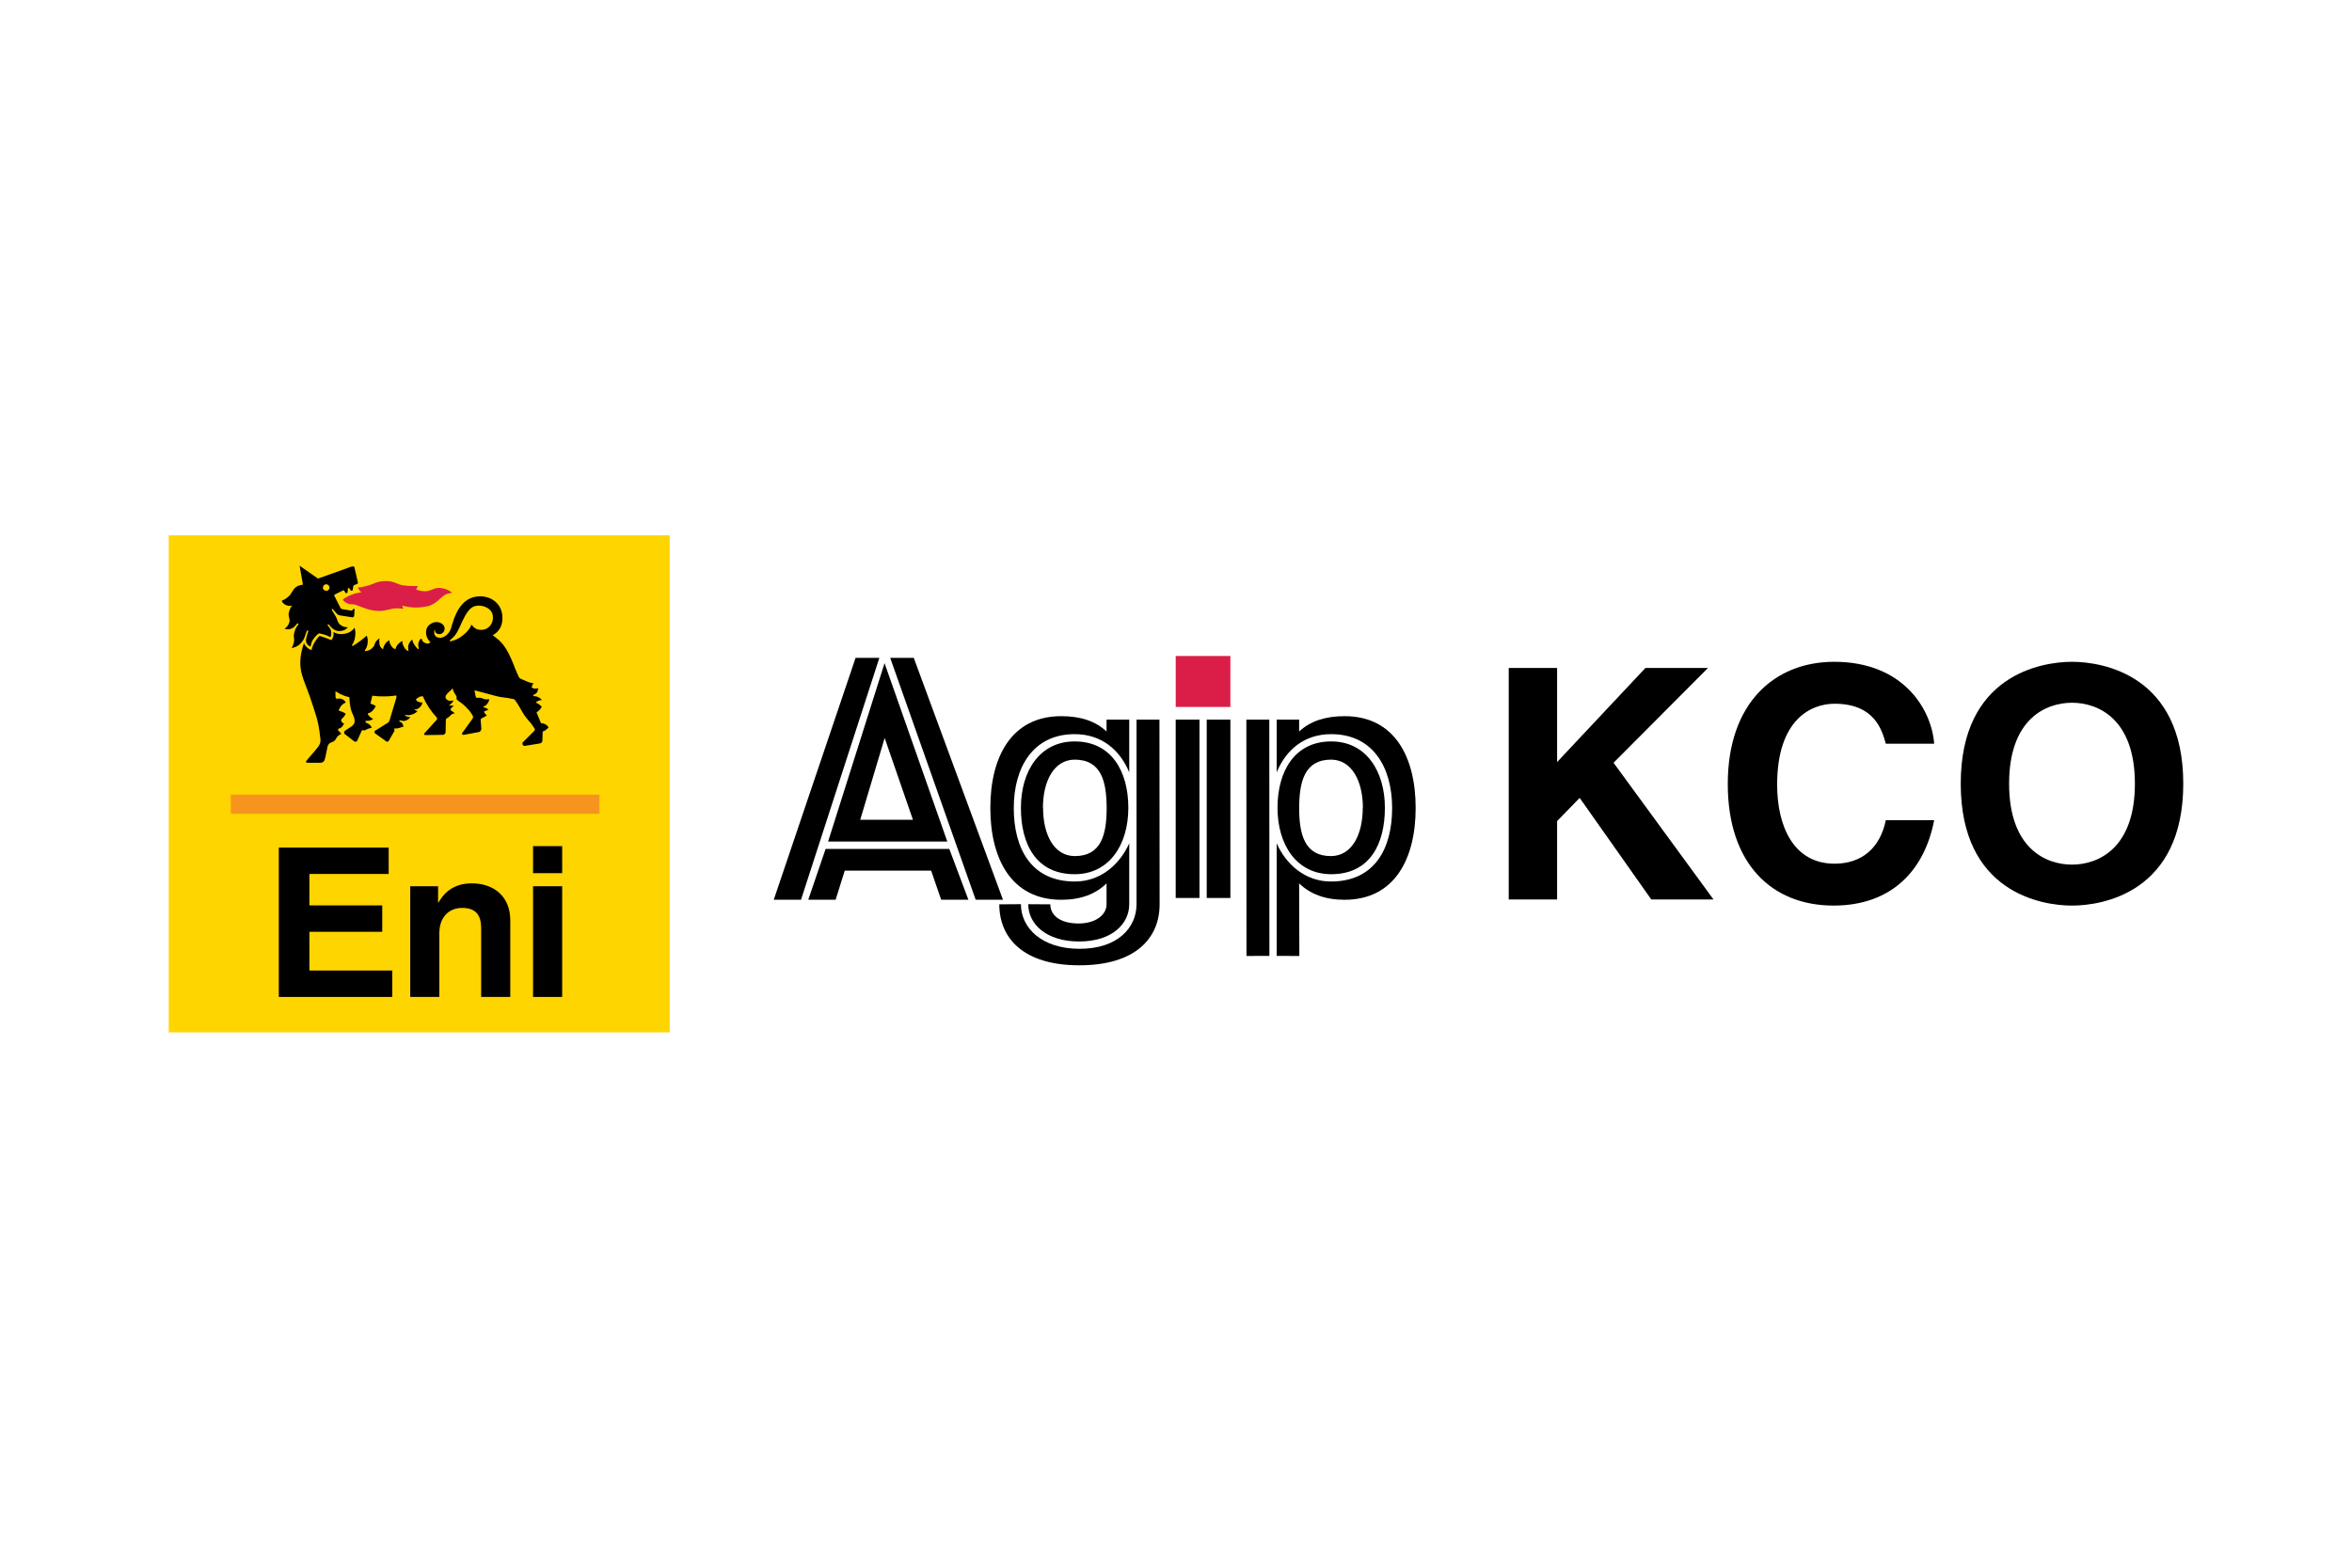
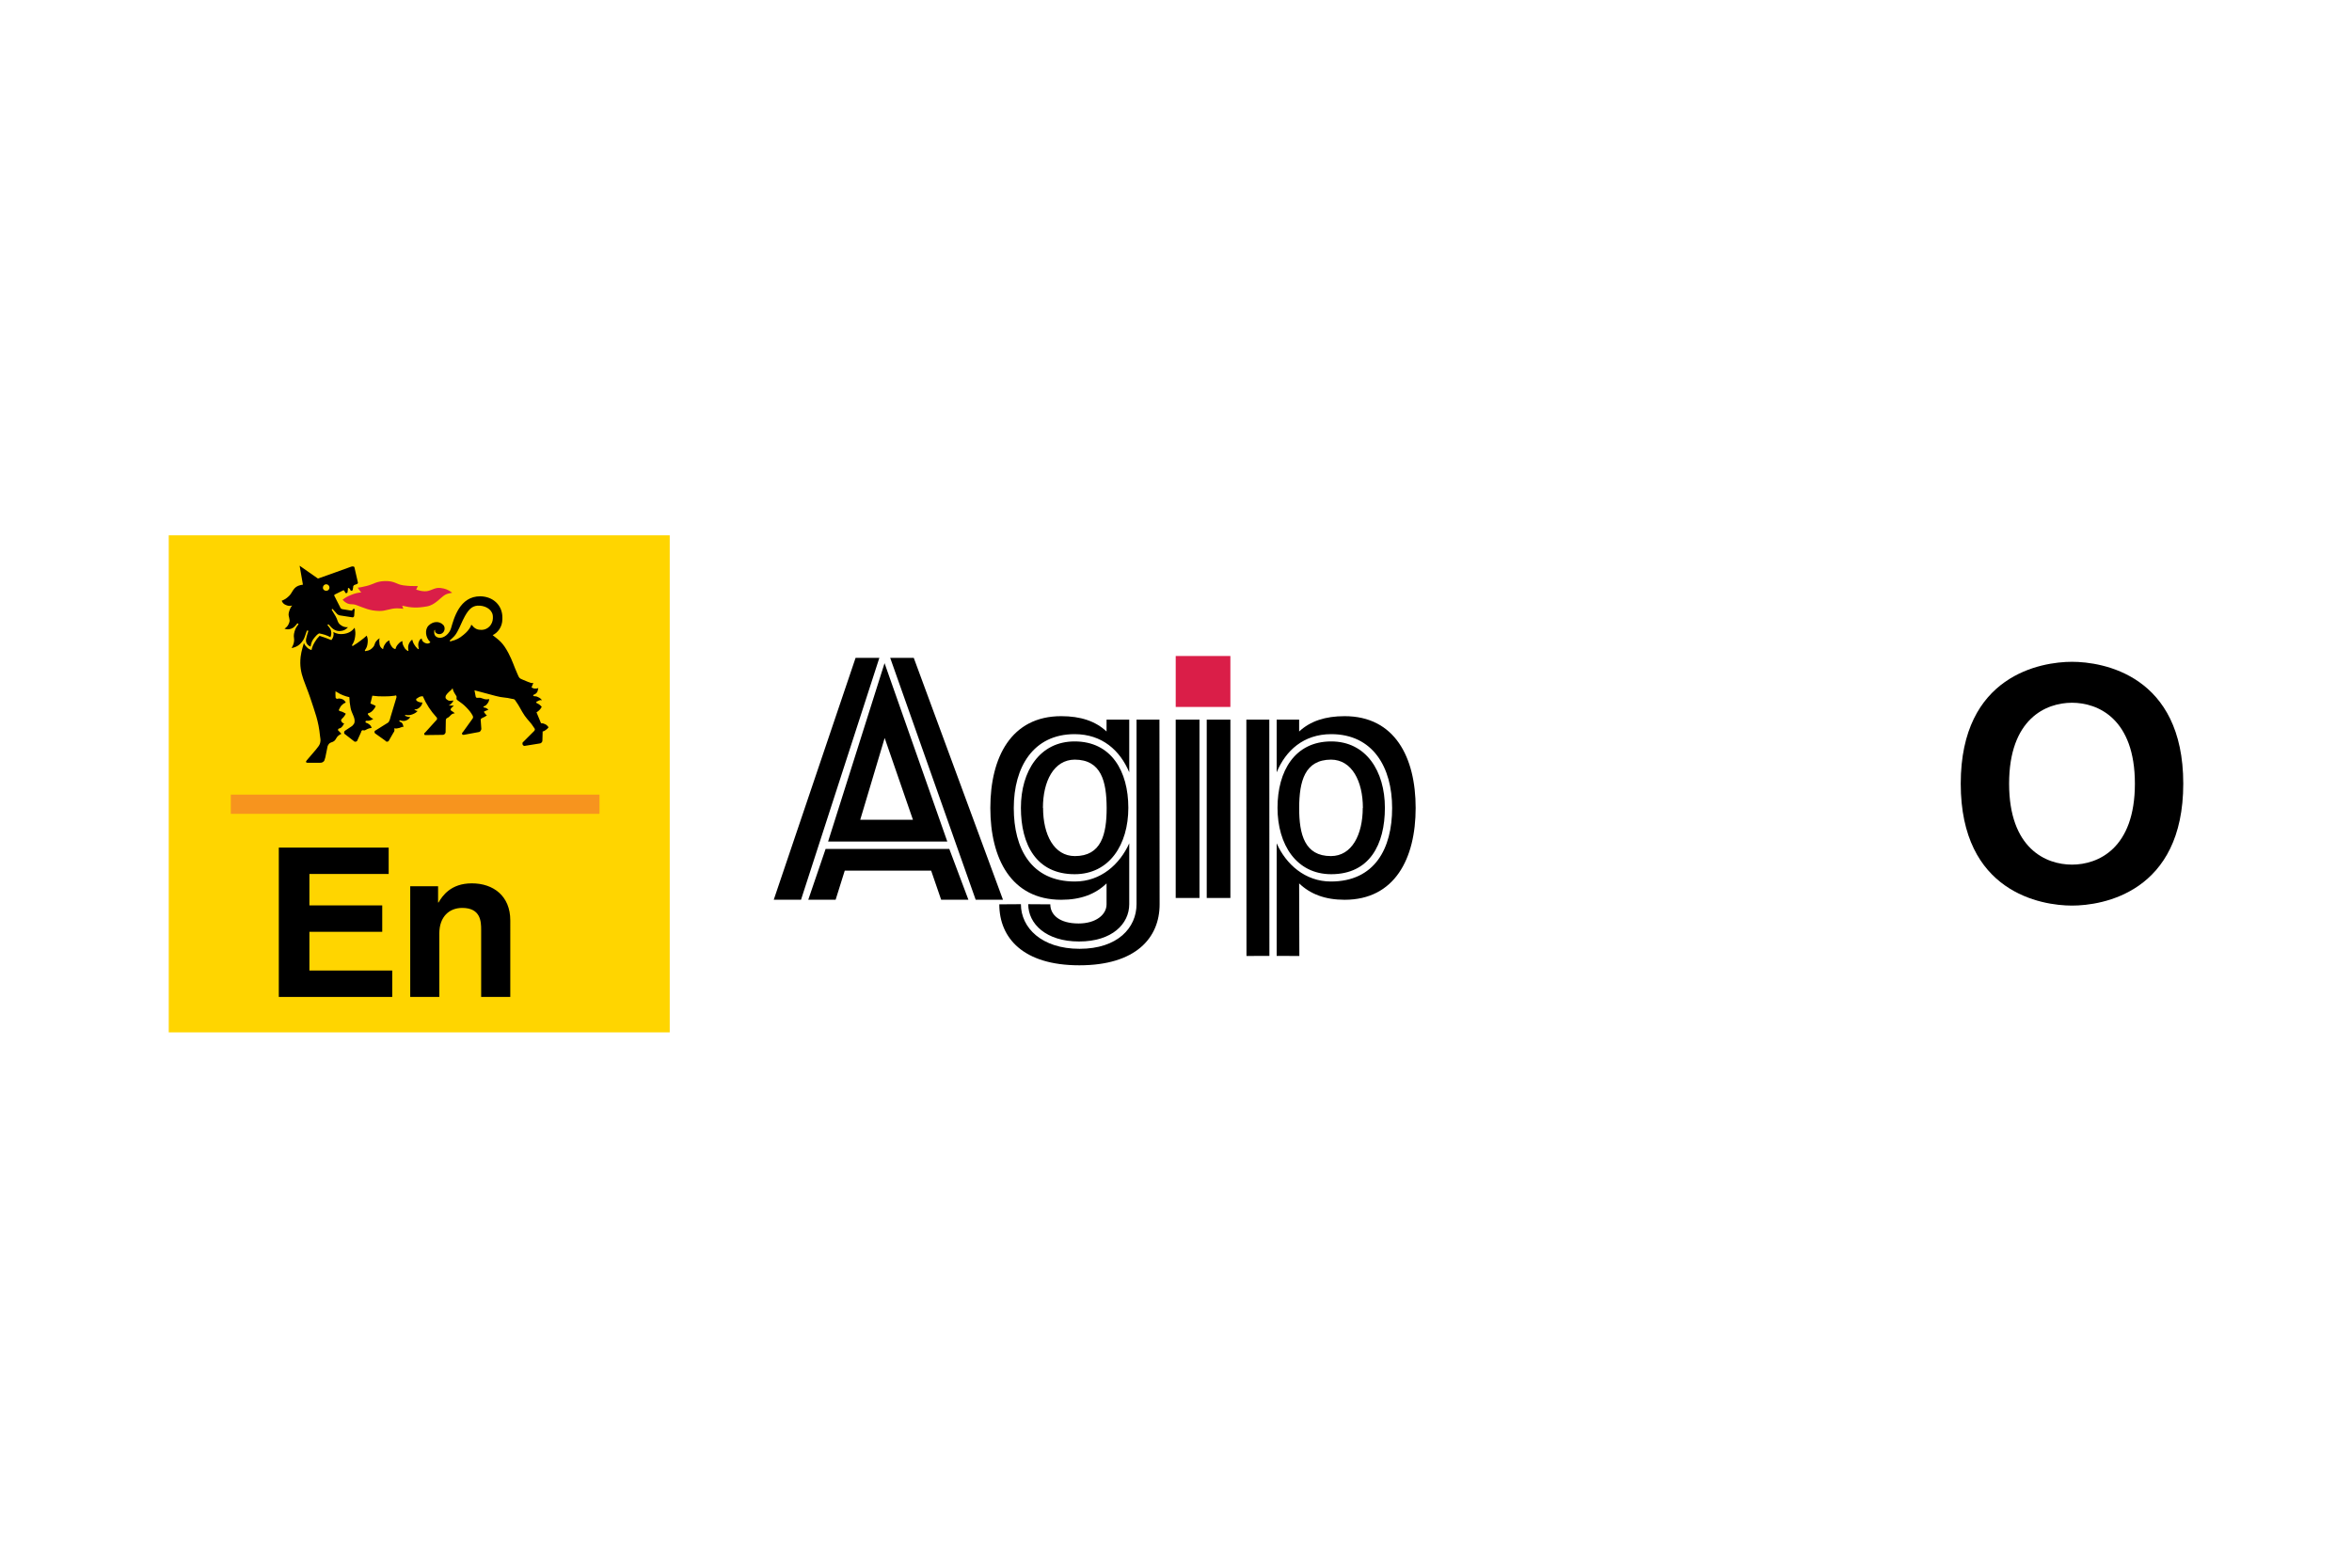
<svg xmlns="http://www.w3.org/2000/svg" version="1.1" id="Layer_1" x="0px" y="0px" width="150px" height="100px" viewBox="0 0 150 100" enable-background="new 0 0 150 100" xml:space="preserve">
  <g>
    <rect x="74.982" y="41.845" fill-rule="evenodd" clip-rule="evenodd" fill="#DA1E48" width="3.486" height="3.25" />
    <path fill-rule="evenodd" clip-rule="evenodd" d="M82.855,51.538c0.006-1.702,0.353-3.075,2.034-3.083   c1.332,0.008,2.03,1.381,2.03,3.083H86.91c0,1.693-0.688,3.07-2.031,3.07C83.208,54.608,82.853,53.231,82.855,51.538 M58.223,52.29   l-1.803-5.216l-1.558,5.216H58.223z M52.813,53.679l3.6-11.377l4.001,11.377H52.813z M51.547,57.394l1.107-3.243h7.888l1.219,3.243   h-1.738l-0.638-1.856h-5.511l-0.582,1.856H51.547z M56.773,41.965h1.503l5.69,15.429h-1.741L56.773,41.965z M49.346,57.394h1.739   l4.996-15.429h-1.516L49.346,57.394z M72.018,57.675v-3.882c-0.601,1.337-1.811,2.437-3.466,2.437   c-2.788,0-3.898-2.098-3.898-4.688c0-2.6,1.232-4.712,3.882-4.712c1.76,0.003,2.898,1.044,3.482,2.434v-3.359h-1.447v0.756   c-0.707-0.665-1.663-0.978-2.89-0.978c-3.191,0-4.522,2.623-4.522,5.856c0,3.227,1.331,5.856,4.522,5.856   c1.253,0,2.184-0.362,2.89-1.045v1.336c0,0.666-0.691,1.221-1.783,1.221c-1.222,0-1.805-0.554-1.805-1.221l-1.407-0.009   c0,1.252,1.137,2.379,3.244,2.379C70.931,60.055,72.018,58.927,72.018,57.675 M72.483,57.675V45.904h1.461l0.011,11.781   c0,2.143-1.519,3.89-5.119,3.89c-3.587,0-5.105-1.747-5.105-3.89l1.378-0.009c0,1.499,1.315,2.847,3.744,2.847   C71.288,60.522,72.483,59.174,72.483,57.675 M70.577,51.538c0.003,1.693-0.345,3.07-2.025,3.07c-1.339,0-2.03-1.377-2.03-3.07   h-0.009c0-1.702,0.693-3.075,2.03-3.083C70.232,48.463,70.571,49.836,70.577,51.538 M65.109,51.529   c0,2.342,0.983,4.235,3.427,4.235c2.221,0,3.424-1.893,3.424-4.235c0-2.342-1.09-4.235-3.424-4.235   C66.31,47.294,65.109,49.187,65.109,51.529 M76.96,45.904h1.509v11.377H76.96V45.904z M74.981,45.904h1.517v11.377h-1.517V45.904z    M80.957,60.974l-0.006-15.07h-1.464l0.008,15.076L80.957,60.974z M81.42,60.974v-7.181c0.593,1.337,1.815,2.437,3.458,2.437   c2.791,0,3.906-2.098,3.906-4.688c0-2.6-1.227-4.712-3.887-4.712c-1.761,0.003-2.899,1.044-3.477,2.434v-3.359h1.433v0.756   c0.716-0.665,1.671-0.978,2.899-0.978c3.199,0,4.532,2.62,4.532,5.856c0,3.227-1.333,5.856-4.532,5.856   c-1.247,0-2.184-0.362-2.899-1.045l0.014,4.631L81.42,60.974z M88.322,51.529c0-2.342-1.2-4.235-3.424-4.235   c-2.325,0-3.424,1.893-3.424,4.235c0,2.342,1.204,4.235,3.424,4.235C87.342,55.764,88.322,53.871,88.322,51.529" />
    <rect x="10.762" y="34.147" fill-rule="evenodd" clip-rule="evenodd" fill="#FFD500" width="31.95" height="31.706" />
    <path fill-rule="evenodd" clip-rule="evenodd" fill="#DA1E48" d="M21.847,38.26c0.186-0.149,0.307-0.213,0.529-0.303   c0.244-0.103,0.396-0.141,0.663-0.168c-0.053-0.056-0.076-0.089-0.12-0.149c-0.045-0.059-0.07-0.092-0.109-0.152   c0.216-0.031,0.168-0.016,0.544-0.104c0.461-0.106,0.621-0.304,1.191-0.318c0.651-0.014,0.713,0.21,1.177,0.272   c0.362,0.047,0.567,0.051,0.926,0.047l-0.107,0.227c0.202,0.059,0.32,0.095,0.528,0.104c0.404,0.019,0.613-0.258,1.014-0.211   c0.315,0.036,0.5,0.112,0.758,0.304c-0.182,0.045-0.303,0.045-0.458,0.135c-0.3,0.179-0.64,0.654-1.162,0.738   c-0.618,0.109-0.982,0.095-1.57-0.045l0.071,0.196c-0.155-0.019-0.245-0.026-0.404-0.029c-0.452,0-0.697,0.182-1.146,0.168   c-0.604-0.015-0.909-0.18-1.497-0.394c-0.174-0.057-0.304-0.006-0.483-0.071C22.041,38.44,21.961,38.377,21.847,38.26" />
    <path fill-rule="evenodd" clip-rule="evenodd" d="M22.405,36.144c0.059-0.016,0.085-0.016,0.135-0.008   c0.068,0.017,0.068,0.051,0.075,0.101l0.214,0.935c-0.005,0.019-0.009,0.033-0.017,0.044c-0.022,0.039-0.028,0.023-0.096,0.057   l-0.129,0.048c-0.014,0.014-0.023,0.019-0.029,0.031c-0.022,0.031-0.045,0.056-0.031,0.09l-0.031,0.155   c0.031,0.039-0.042,0.085-0.09,0.087c-0.034,0.002-0.061-0.025-0.061-0.061l-0.061-0.09c-0.003,0.026-0.037-0.04-0.061-0.031   c-0.025,0.006-0.053,0.045-0.031,0.061l-0.026,0.182c0.02,0.045-0.042,0.092-0.092,0.092c-0.034,0-0.054-0.028-0.064-0.061   l-0.057-0.092c-0.006-0.016-0.017-0.036-0.033-0.028c-0.011,0.005-0.019,0-0.028,0l-0.548,0.27   c-0.02,0.015-0.028,0.034-0.026,0.061c0.002,0.026,0.009,0.042,0.026,0.061l0.357,0.702c0.005,0.042,0.034,0.061,0.071,0.082   c0.031,0.017,0.05,0.03,0.087,0.03l0.575,0.093l0.092-0.093c-0.011-0.023,0.034-0.037,0.061-0.03   c0.025,0.009,0.045,0.039,0.028,0.061l-0.028,0.394c0,0.022-0.016,0.04-0.029,0.057c-0.026,0.029-0.056,0.048-0.093,0.033   l-0.784-0.121c-0.036,0-0.058-0.016-0.093-0.031c-0.045-0.022-0.071-0.037-0.104-0.075l-0.258-0.289   c-0.009-0.02-0.047-0.02-0.061,0c-0.008,0.026-0.011,0.053,0.009,0.068c0.096,0.152,0.144,0.236,0.233,0.385   c0.127,0.21,0.109,0.399,0.304,0.545c0.158,0.118,0.284,0.157,0.481,0.151c-0.14,0.155-0.275,0.224-0.481,0.242   c-0.321,0.025-0.522-0.144-0.727-0.393c-0.003-0.033-0.053-0.033-0.084-0.017c-0.025,0.019-0.005,0.067,0.022,0.076   c0.099,0.138,0.148,0.171,0.185,0.303c0.04,0.16,0.025,0.267-0.031,0.424c-0.138-0.067-0.217-0.104-0.362-0.154   c-0.138-0.043-0.221-0.056-0.362-0.09c-0.124,0.071-0.18,0.135-0.273,0.244c-0.171,0.194-0.228,0.348-0.272,0.603   c-0.098-0.043-0.16-0.084-0.219-0.165c-0.149-0.188-0.047-0.424,0.068-0.803c0.022-0.02-0.047-0.073-0.014-0.076   c0.036,0-0.079,0.012-0.079,0.048c-0.124,0.339-0.141,0.46-0.242,0.603c-0.186,0.28-0.388,0.415-0.722,0.485   c0.078-0.144,0.118-0.233,0.151-0.394c0.039-0.194-0.039-0.318,0-0.509c0.048-0.242,0.104-0.388,0.256-0.576   c0.03-0.019,0.036-0.064,0.009-0.082c-0.025-0.022-0.082-0.012-0.082,0.022c-0.121,0.143-0.193,0.242-0.362,0.303   c-0.155,0.051-0.27,0.057-0.424,0c0.16-0.109,0.239-0.211,0.301-0.394c0.078-0.221-0.079-0.374-0.033-0.604   c0.047-0.2,0.092-0.315,0.214-0.483c-0.144,0.051-0.25,0.028-0.394-0.031c-0.137-0.056-0.21-0.132-0.269-0.27   c0.191-0.078,0.298-0.144,0.449-0.287c0.18-0.162,0.214-0.332,0.365-0.499c0.134-0.151,0.312-0.21,0.54-0.242l-0.21-1.207   l1.118,0.784c0.022,0.015,0.034,0.031,0.064,0.031C20.327,36.897,22.405,36.144,22.405,36.144 M33.302,43.341   c0.228,0.107,0.55,0.221,0.55,0.221c0.064,0.006,0.103,0.008,0.168,0.014c-0.034,0.04-0.036,0.073-0.062,0.12   c-0.029,0.059-0.029,0.096-0.061,0.151c0.076,0.044,0.124,0.07,0.213,0.076c0.087,0.009,0.138-0.006,0.224-0.031   c0.003-0.112-0.02,0.185-0.087,0.276c-0.059,0.073-0.109,0.109-0.2,0.148c-0.022-0.006-0.047,0.022-0.043,0.047   c0.005,0.03,0.034,0.047,0.062,0.045c0.101,0.006,0.163,0.012,0.258,0.064c0.107,0.05,0.163,0.095,0.239,0.193   c-0.07-0.003-0.118-0.014-0.18,0.016c-0.045,0.022-0.078,0.022-0.106,0.059c-0.034,0-0.079,0.012-0.075,0.047   c0.002,0.036,0.02,0.084,0.059,0.076c0.062,0.034,0.098,0.047,0.148,0.09c0.059,0.047,0.09,0.078,0.14,0.134   c-0.05,0.084-0.071,0.134-0.14,0.197c-0.068,0.07-0.11,0.106-0.194,0.152l0.287,0.694c0.101,0.003,0.163,0.015,0.258,0.062   c0.106,0.05,0.152,0.103,0.224,0.196c-0.054,0.075-0.087,0.115-0.166,0.166c-0.075,0.051-0.118,0.089-0.211,0.104l-0.016,0.592   c-0.009,0.053-0.016,0.084-0.059,0.121c-0.045,0.04-0.087,0.056-0.149,0.059l-0.94,0.151c-0.059-0.012-0.106-0.044-0.118-0.107   c-0.016-0.065,0-0.134,0.059-0.163l0.682-0.683c0.029-0.028,0.045-0.061,0.045-0.104c-0.006-0.053-0.034-0.075-0.064-0.12   c-0.194-0.318-0.374-0.449-0.589-0.756c-0.242-0.353-0.32-0.59-0.572-0.932c-0.028-0.042-0.04-0.067-0.078-0.096   c-0.051-0.037-0.099-0.026-0.163-0.043c-0.395-0.103-0.59-0.062-1.027-0.182l-1.359-0.363l0.075,0.391   c0.005,0.037,0.019,0.057,0.048,0.079c0.023,0.02,0.05,0.009,0.089,0.012c0.068-0.009,0.081-0.012,0.177,0   c0.115,0.025,0.162,0.068,0.304,0.092c0.09,0.014,0.149,0.005,0.242-0.015c0,0.127-0.045,0.203-0.121,0.304   c-0.057,0.07-0.098,0.116-0.182,0.148c-0.028,0.009-0.061,0.017-0.061,0.045c0,0.028,0.019,0.045,0.045,0.045   c0.05,0,0.076,0.015,0.121,0.031c0.068,0.026,0.096,0.061,0.152,0.106l-0.228,0.095c-0.045,0.042-0.071,0.017-0.057,0.042   c0.006,0.028,0.017,0.04,0.036,0.061c0.053,0.067,0.076,0.13,0.157,0.151c-0.037,0.03-0.056,0.05-0.096,0.075   c-0.106,0.07-0.191,0.084-0.281,0.154c-0.014,0.012-0.014,0.036-0.025,0.059l0.042,0.587c0,0.054-0.02,0.082-0.048,0.123   c-0.023,0.039-0.045,0.064-0.09,0.075l-0.983,0.183c-0.042,0-0.082-0.003-0.103-0.045c-0.031-0.065,0.016-0.098,0.075-0.168   l0.575-0.801c0.033-0.036,0.048-0.07,0.047-0.121c-0.005-0.031-0.009-0.05-0.017-0.075c-0.127-0.236-0.239-0.36-0.427-0.556   c-0.185-0.189-0.298-0.262-0.522-0.424c-0.031-0.016-0.056-0.04-0.078-0.076c-0.037-0.067,0.017-0.132-0.015-0.196   c-0.113-0.175-0.163-0.245-0.228-0.424c-0.006-0.023,0.009-0.051-0.012-0.061c-0.042-0.019-0.054,0.047-0.089,0.078   c-0.171,0.135-0.36,0.325-0.363,0.419c-0.019,0.107,0,0.154,0.148,0.244c0.071,0.05,0.216,0.031,0.349,0.016   c-0.023,0.075-0.057,0.106-0.106,0.166c-0.061,0.076-0.11,0.106-0.194,0.152c0.067-0.008,0.11,0.003,0.179,0.006   c0.059,0.005,0.089,0,0.152,0.006c-0.093,0.075-0.213,0.177-0.213,0.244c0,0.092,0.149,0.107,0.27,0.241   c-0.179,0.012-0.239,0.099-0.331,0.194c-0.121,0.13-0.185,0.079-0.227,0.182c-0.012,0.034-0.012,0.057-0.014,0.093l-0.014,0.755   c-0.023,0.044-0.025,0.076-0.064,0.106c-0.042,0.034-0.079,0.05-0.137,0.045l-1.086,0.014c-0.034,0.005-0.082-0.023-0.073-0.059   c0.003-0.039,0.003-0.092,0.045-0.092l0.753-0.831c0.023-0.026,0.02-0.056,0.014-0.09c-0.003-0.036-0.014-0.059-0.045-0.078   c-0.197-0.221-0.303-0.353-0.471-0.604c-0.172-0.267-0.255-0.429-0.388-0.722c-0.073-0.008-0.112,0.009-0.183,0.028   c-0.078,0.025-0.11,0.064-0.179,0.106c-0.034,0-0.056,0.028-0.062,0.062c-0.003,0.03-0.003,0.054,0.019,0.076   c0.047,0.048,0.081,0.068,0.148,0.09c0.085,0.029,0.14,0.045,0.228,0.029c-0.015,0.124-0.051,0.196-0.138,0.286   c-0.11,0.118-0.217,0.166-0.377,0.169c0.029,0.03,0.051,0.045,0.09,0.059c0.047,0.017,0.073,0.033,0.124,0.033   c-0.098,0.109-0.182,0.155-0.318,0.211c-0.16,0.064-0.269,0.07-0.44,0.045c0.02,0.003-0.036,0-0.045,0.012   c-0.019,0.025,0.044,0.089,0.061,0.059C25.929,45.7,25.958,45.701,26,45.72c0.059,0.019,0.099,0.016,0.166,0.012   c-0.061,0.112-0.129,0.162-0.244,0.216c-0.129,0.056-0.222,0.045-0.36,0.014c-0.028-0.026-0.089-0.019-0.093,0.012   c-0.003,0.03,0.005,0.054,0.033,0.061c0.076,0.028,0.121,0.057,0.163,0.121c0.053,0.073,0.076,0.303,0.076,0.213   c-0.033-0.009-0.054-0.009-0.089,0c-0.068,0.012-0.103,0.042-0.166,0.061c-0.132,0.037-0.213,0.05-0.348,0.03   c0.02,0.05,0.02,0.084,0.017,0.137c-0.009,0.059-0.02,0.095-0.062,0.135l-0.303,0.53c-0.023,0.031-0.05,0.044-0.09,0.047   c-0.053,0.003-0.099-0.012-0.123-0.061l-0.662-0.472c-0.017-0.03-0.031-0.053-0.031-0.09c0-0.042,0.022-0.081,0.061-0.088   l0.815-0.511c0,0,0.093-0.076,0.152-0.365l0.377-1.25c-0.014,0.031,0.011-0.073-0.017-0.095c-0.026-0.022-0.065-0.028-0.092,0   c-0.261,0.034-0.415,0.044-0.682,0.044c-0.29,0.003-0.46-0.006-0.752-0.044l-0.121,0.497c0.073,0.025,0.112,0.048,0.182,0.078   c0.062,0.026,0.093,0.04,0.152,0.075c-0.034,0.11-0.076,0.169-0.152,0.256c-0.087,0.099-0.152,0.155-0.272,0.2   c-0.039,0-0.079,0.022-0.075,0.057c0.003,0.026,0.005,0.051,0.028,0.062c0.034,0.051,0.064,0.075,0.106,0.12   c0.07,0.07,0.123,0.098,0.213,0.134c-0.089,0.053-0.143,0.087-0.239,0.109c-0.078,0.019-0.123,0.009-0.197,0.012   c-0.033,0-0.057,0.019-0.061,0.048c-0.006,0.031,0.003,0.056,0.028,0.073c0.071,0.012,0.11,0.039,0.168,0.078   c0.104,0.068,0.163,0.132,0.197,0.256c-0.168,0.03-0.168,0.016-0.424,0.149c-0.07,0.039-0.141-0.037-0.197,0.017   c-0.03,0.028-0.045,0.05-0.045,0.088l-0.255,0.562c-0.016,0.039-0.051,0.053-0.095,0.061c-0.051,0.012-0.096-0.006-0.132-0.047   l-0.589-0.457c-0.025-0.033-0.02-0.062-0.016-0.101c0.005-0.054,0.029-0.079,0.076-0.107l0.435-0.29   c0.071-0.081,0.135-0.132,0.151-0.238c0.047-0.317-0.191-0.556-0.255-0.924c-0.047-0.262-0.067-0.412-0.076-0.674   c-0.165-0.036-0.252-0.064-0.408-0.124c-0.155-0.059-0.235-0.109-0.377-0.197c-0.006,0.04-0.058-0.067-0.092-0.045   c-0.033,0.026,0.019,0.134-0.012,0.109l0.012,0.286c0.003,0.028,0.023,0.039,0.047,0.057c0.02,0.022,0.045,0.017,0.076,0.017   c0.084-0.026,0.141-0.023,0.227,0c0.146,0.034,0.227,0.109,0.3,0.241c-0.098,0.031-0.147,0.067-0.224,0.137   c-0.092,0.084-0.13,0.143-0.18,0.255c-0.03,0.028-0.039,0.054-0.033,0.093c0.006,0.037,0.036,0.062,0.075,0.062   c0.053,0.012,0.085,0.023,0.138,0.042c0.09,0.04,0.141,0.073,0.224,0.121c-0.029,0.071-0.064,0.103-0.102,0.165   c-0.067,0.106-0.155,0.137-0.197,0.242c-0.015,0.039,0.012,0.057,0.03,0.093c0.034,0.073,0.085,0.112,0.168,0.12   c-0.078,0.106-0.061,0.135-0.155,0.227c-0.057,0.061-0.109,0.087-0.193,0.106c-0.034,0.008-0.047,0.04-0.044,0.076   c0,0.036,0.009,0.067,0.044,0.073l0.168,0.18c-0.084,0.04-0.129,0.067-0.196,0.123c-0.13,0.104-0.137,0.228-0.259,0.334   c-0.115,0.095-0.235,0.07-0.334,0.182c-0.045,0.051-0.062,0.089-0.089,0.149l-0.154,0.756c0.003-0.092-0.023,0.151-0.09,0.211   c-0.071,0.07-0.14,0.095-0.239,0.092h-0.756c-0.068,0-0.115,0.008-0.134-0.045c-0.017-0.031,0-0.04,0.04-0.107   c0.578-0.688,0.494-0.557,0.758-0.907c0.073-0.104,0.106-0.194,0.118-0.331c0.012-0.118-0.016-0.185-0.026-0.303   c-0.095-0.992-0.325-1.531-0.635-2.479c-0.147-0.436-0.303-0.789-0.422-1.138c-0.155-0.443-0.247-0.876-0.18-1.457   c0.037-0.348,0.21-0.877,0.21-0.877c0.045,0.123,0.09,0.182,0.179,0.27c0.096,0.099,0.172,0.141,0.303,0.185   c0.051-0.213,0.102-0.329,0.213-0.516c0.098-0.166,0.169-0.255,0.303-0.39c0.143,0.042,0.222,0.068,0.36,0.12   c0.157,0.054,0.239,0.101,0.393,0.151c0.068-0.084,0.096-0.141,0.123-0.242c0.025-0.101,0.025-0.169,0-0.272   c0.225,0.115,0.384,0.149,0.635,0.124c0.315-0.04,0.522-0.146,0.722-0.398c0.051,0.219,0.064,0.356,0.031,0.576   c-0.028,0.196-0.068,0.309-0.165,0.483c-0.037,0.012-0.037,0.087,0,0.107c0.02,0.009,0.045-0.011,0.059-0.033   c0.171-0.099,0.266-0.166,0.422-0.284c0.174-0.13,0.27-0.203,0.425-0.346c0.067,0.168,0.078,0.283,0.059,0.464   c-0.022,0.188-0.056,0.3-0.166,0.455c-0.014,0.019-0.02,0.045,0,0.061c0.019,0.014,0.042,0.014,0.059,0   c0.208-0.025,0.332-0.099,0.469-0.261c0.098-0.11,0.076-0.224,0.168-0.343c0.076-0.101,0.134-0.148,0.239-0.211   c-0.045,0.124-0.028,0.166-0.016,0.345c0.009,0.137,0.07,0.25,0.185,0.325c0,0,0.014,0.028,0.028,0.022   c0.011,0,0.023,0,0.023-0.012c0.022-0.137,0.054-0.207,0.13-0.315c0.071-0.118,0.143-0.169,0.269-0.228   c0,0.135,0.036,0.213,0.106,0.331c0.07,0.109,0.115,0.175,0.241,0.219c0,0,0.044,0.006,0.031,0.006   c-0.011,0.003,0.017-0.022,0.017-0.022c0.034-0.127,0.075-0.197,0.163-0.292c0.087-0.096,0.151-0.157,0.272-0.196   c-0.008,0.157,0.033,0.253,0.11,0.388c0.056,0.109,0.109,0.157,0.208,0.23c0.019,0.015,0.045,0.015,0.061,0   c0.012-0.011,0.008-0.03,0-0.045c-0.026-0.177-0.023-0.297,0.062-0.455c0.05-0.093,0.092-0.146,0.182-0.213   c0.039,0.13,0.061,0.207,0.134,0.32c0.071,0.113,0.116,0.175,0.214,0.262c-0.005,0.025,0.047,0.037,0.059,0.016   c0.008-0.012,0.014-0.026,0.008-0.036c-0.023-0.183-0.061-0.28,0.022-0.455c0.068-0.143,0.089-0.124,0.168-0.18   c0.008,0.137,0.085,0.228,0.211,0.286c0.113,0.051,0.216,0.064,0.325-0.022c0,0,0.033-0.036,0.029-0.023   c-0.009,0.023-0.039-0.037-0.047-0.043c-0.264-0.258-0.34-0.758-0.076-1.02c0.264-0.264,0.666-0.311,0.93-0.045   c0.127,0.129,0.118,0.36-0.009,0.489c-0.127,0.138-0.348,0.138-0.474,0c-0.053-0.061-0.039-0.129-0.039-0.129   c0.012-0.005,0.016-0.03,0-0.033c-0.017-0.008-0.039,0.005-0.039,0.02c-0.022,0.054-0.016,0.09-0.012,0.151   c0.003,0.18,0.124,0.309,0.331,0.325c0.301,0.031,0.64-0.264,0.741-0.603c0.182-0.62,0.545-2.053,1.871-2.041   c0.832,0.015,1.404,0.589,1.404,1.345c0.003,0.04,0,0.107,0,0.107c0,0.505-0.298,0.873-0.618,1.026   c0.44,0.345,0.649,0.48,0.999,1.132c0.276,0.526,0.36,0.859,0.568,1.314c0.064,0.135,0.089,0.266,0.214,0.332   C33.232,43.307,33.267,43.321,33.302,43.341 M31.434,39.444c0.003-0.022,0-0.067,0-0.067c0.016-0.44-0.388-0.707-0.815-0.741   c-0.455-0.036-0.693,0.18-0.967,0.663c-0.21,0.379-0.284,0.638-0.494,1.013c-0.129,0.23-0.196,0.287-0.441,0.514   c-0.023,0.008-0.045,0.037-0.028,0.062c0.015,0.025,0.059,0.039,0.075,0.012c0.34-0.081,0.531-0.182,0.801-0.408   c0.217-0.18,0.329-0.307,0.469-0.554c-0.019-0.019-0.009-0.05,0.012-0.062c0.025-0.017,0.064,0,0.076,0.028   c0.16,0.208,0.345,0.281,0.603,0.276C31.125,40.166,31.42,39.837,31.434,39.444 M20.616,37.579   c0.051,0.098,0.189,0.137,0.293,0.082c0.098-0.059,0.134-0.188,0.075-0.287c-0.053-0.095-0.177-0.132-0.275-0.082   C20.61,37.346,20.562,37.474,20.616,37.579" />
    <line fill="none" stroke="#F7941E" stroke-width="1.224" x1="14.719" y1="51.3" x2="38.232" y2="51.3" />
    <polygon points="24.788,55.749 19.732,55.749 19.732,57.754 24.377,57.754 24.377,59.438 19.732,59.438 19.732,61.908    25.015,61.908 25.015,63.593 17.781,63.593 17.781,54.066 24.788,54.066  " />
    <path d="M32.543,63.593h-1.857v-4.286c0-0.519-0.026-1.393-1.208-1.393c-0.823,0-1.46,0.556-1.46,1.632v4.047h-1.856v-7.061h1.777   v1.037h0.026c0.252-0.424,0.783-1.222,2.125-1.222c1.379,0,2.454,0.809,2.454,2.362V63.593z" />
-     <path d="M35.853,55.698h-1.857v-1.725h1.857V55.698z M35.853,63.593h-1.857v-7.061h1.857V63.593z" />
-     <polygon points="99.305,57.375 96.22,57.375 96.22,42.606 99.305,42.606 99.305,48.611 104.94,42.606 108.93,42.606    102.905,48.655 109.279,57.375 105.312,57.375 100.744,50.896 99.305,52.376  " />
-     <path d="M120.269,47.44c-0.249-0.884-0.721-2.55-3.271-2.55c-1.482,0-3.66,0.988-3.66,5.164c0,2.653,1.048,5.039,3.66,5.039   c1.708,0,2.901-0.967,3.271-2.777h3.084c-0.616,3.205-2.715,5.449-6.417,5.449c-3.927,0-6.746-2.654-6.746-7.756   c0-5.162,2.983-7.794,6.788-7.794c4.423,0,6.212,3.045,6.375,5.224H120.269z" />
    <path d="M132.143,42.215c1.954,0,7.096,0.843,7.096,7.774c0,6.934-5.142,7.777-7.096,7.777c-1.954,0-7.096-0.843-7.096-7.777   C125.047,43.059,130.189,42.215,132.143,42.215 M132.143,55.153c1.666,0,4.011-1.028,4.011-5.164c0-4.134-2.345-5.162-4.011-5.162   c-1.666,0-4.011,1.028-4.011,5.162C128.131,54.125,130.476,55.153,132.143,55.153" />
  </g>
</svg>